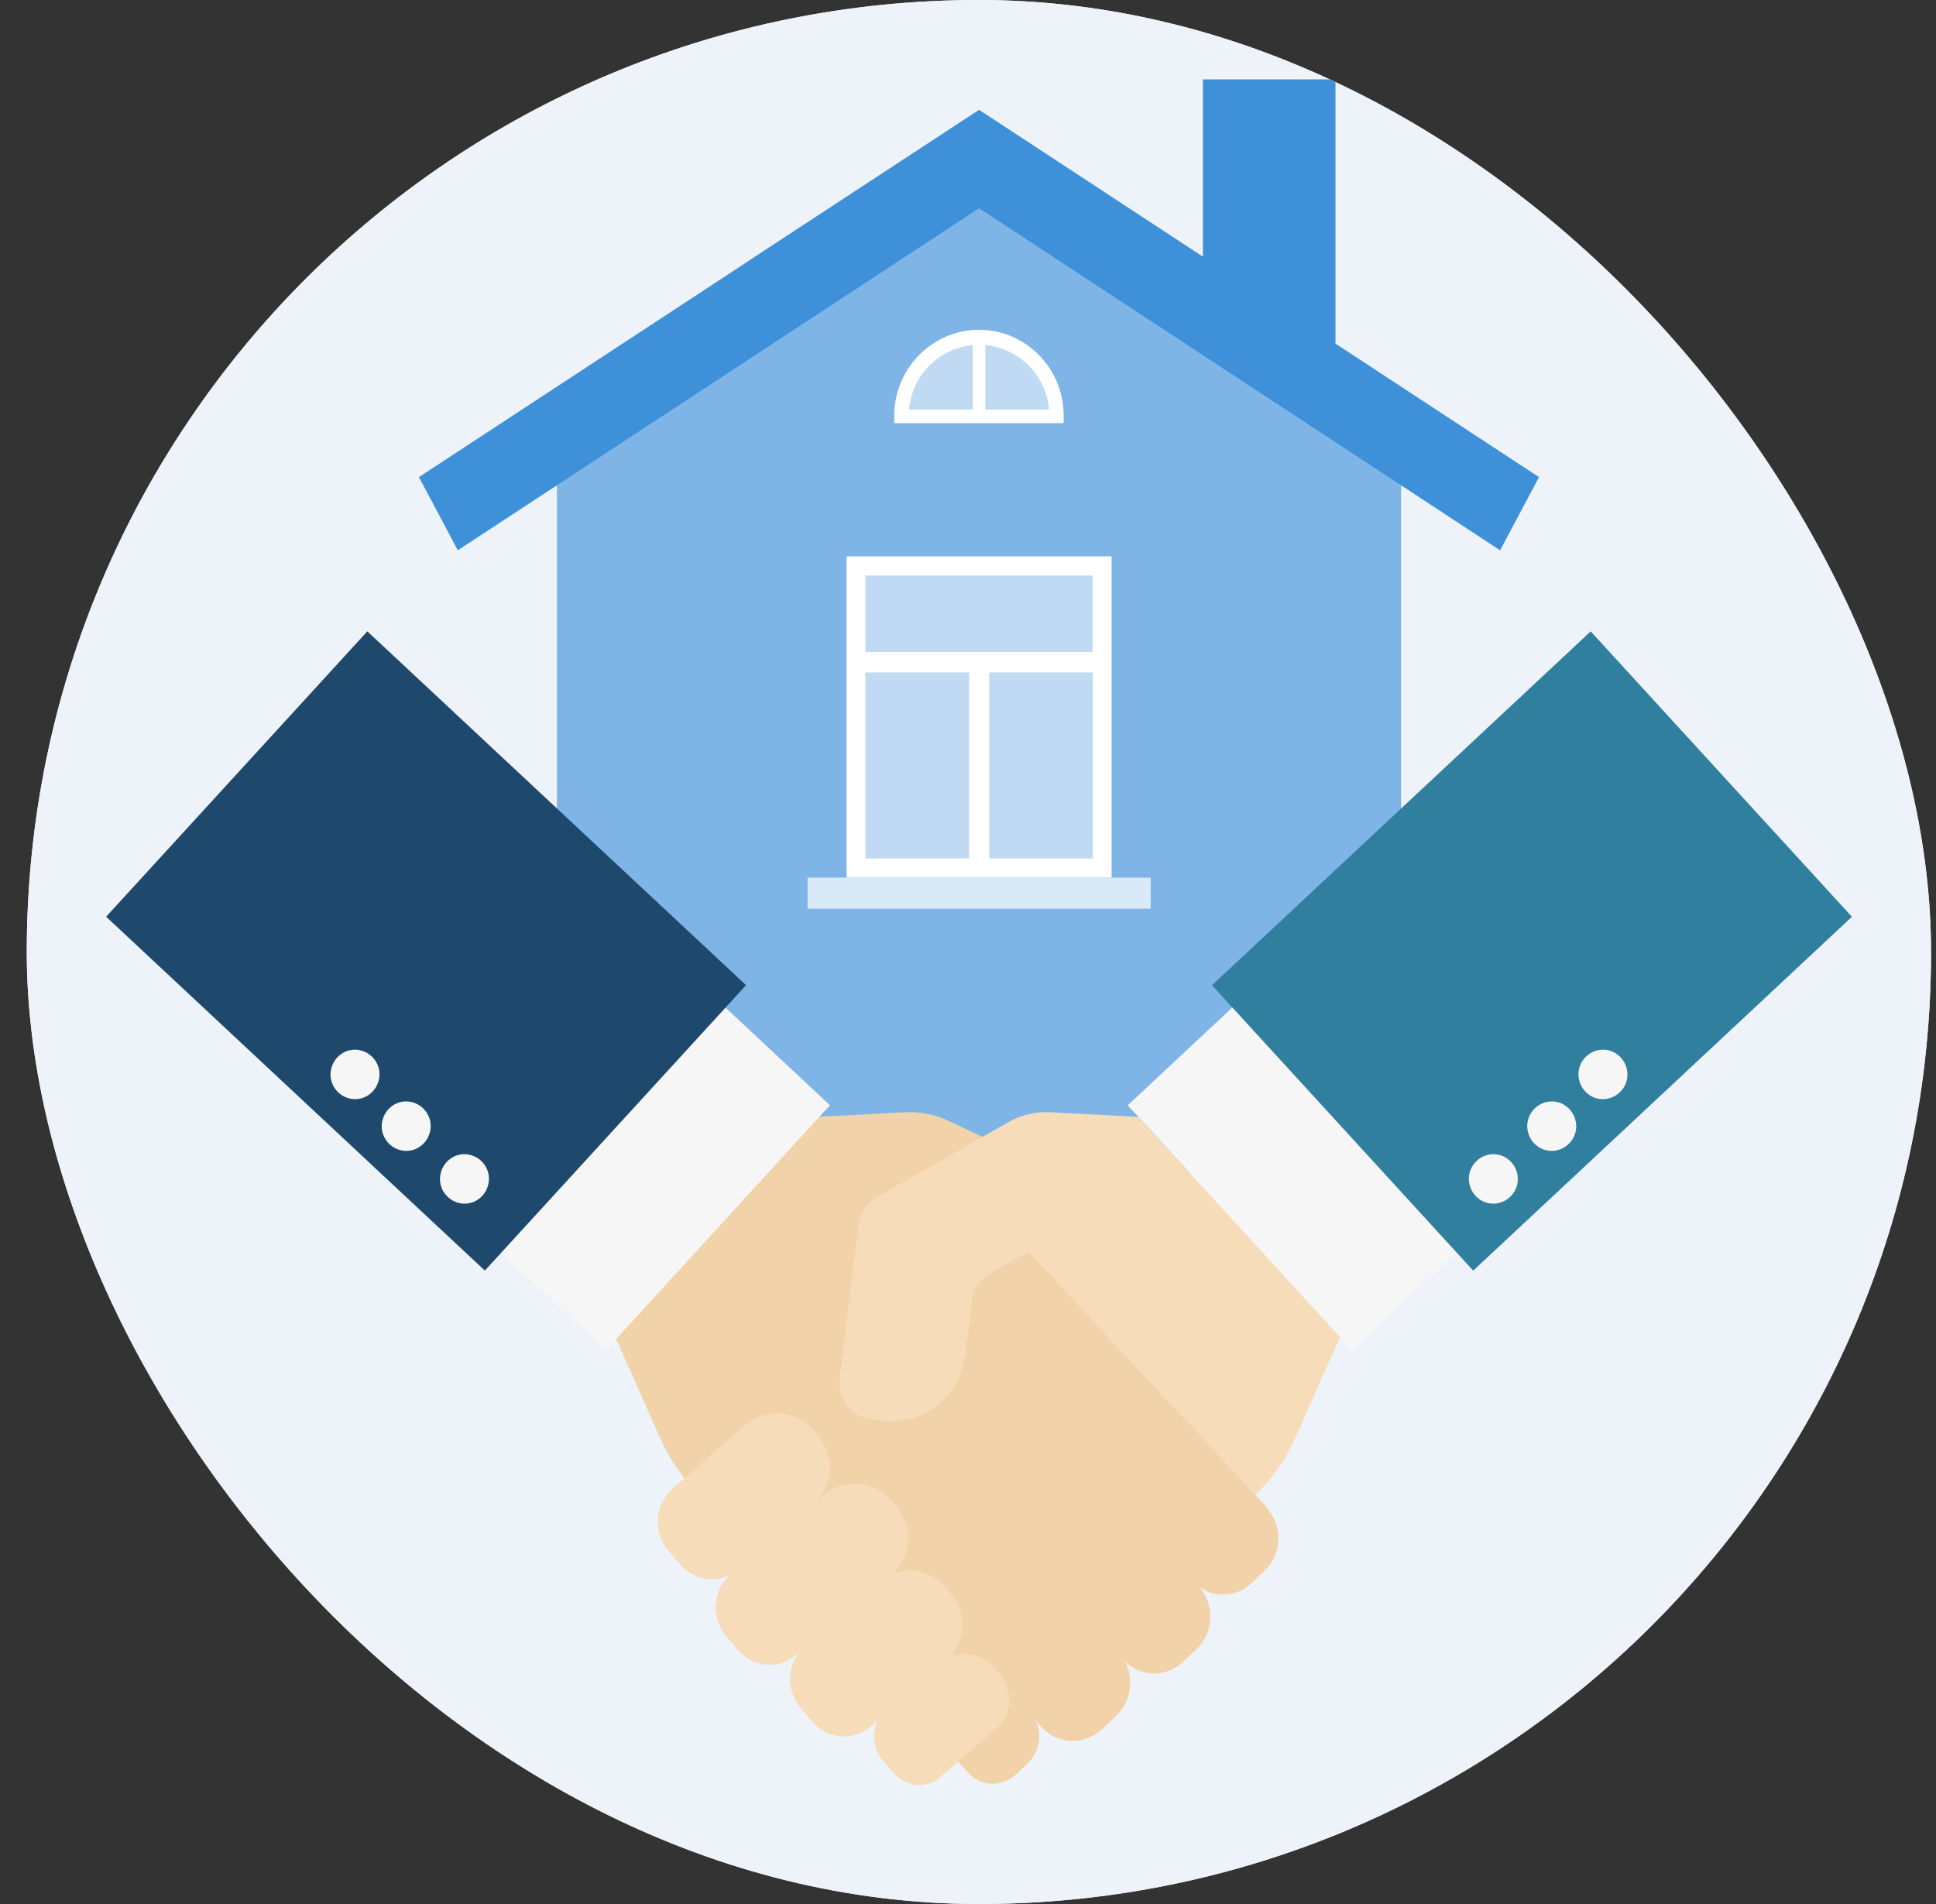
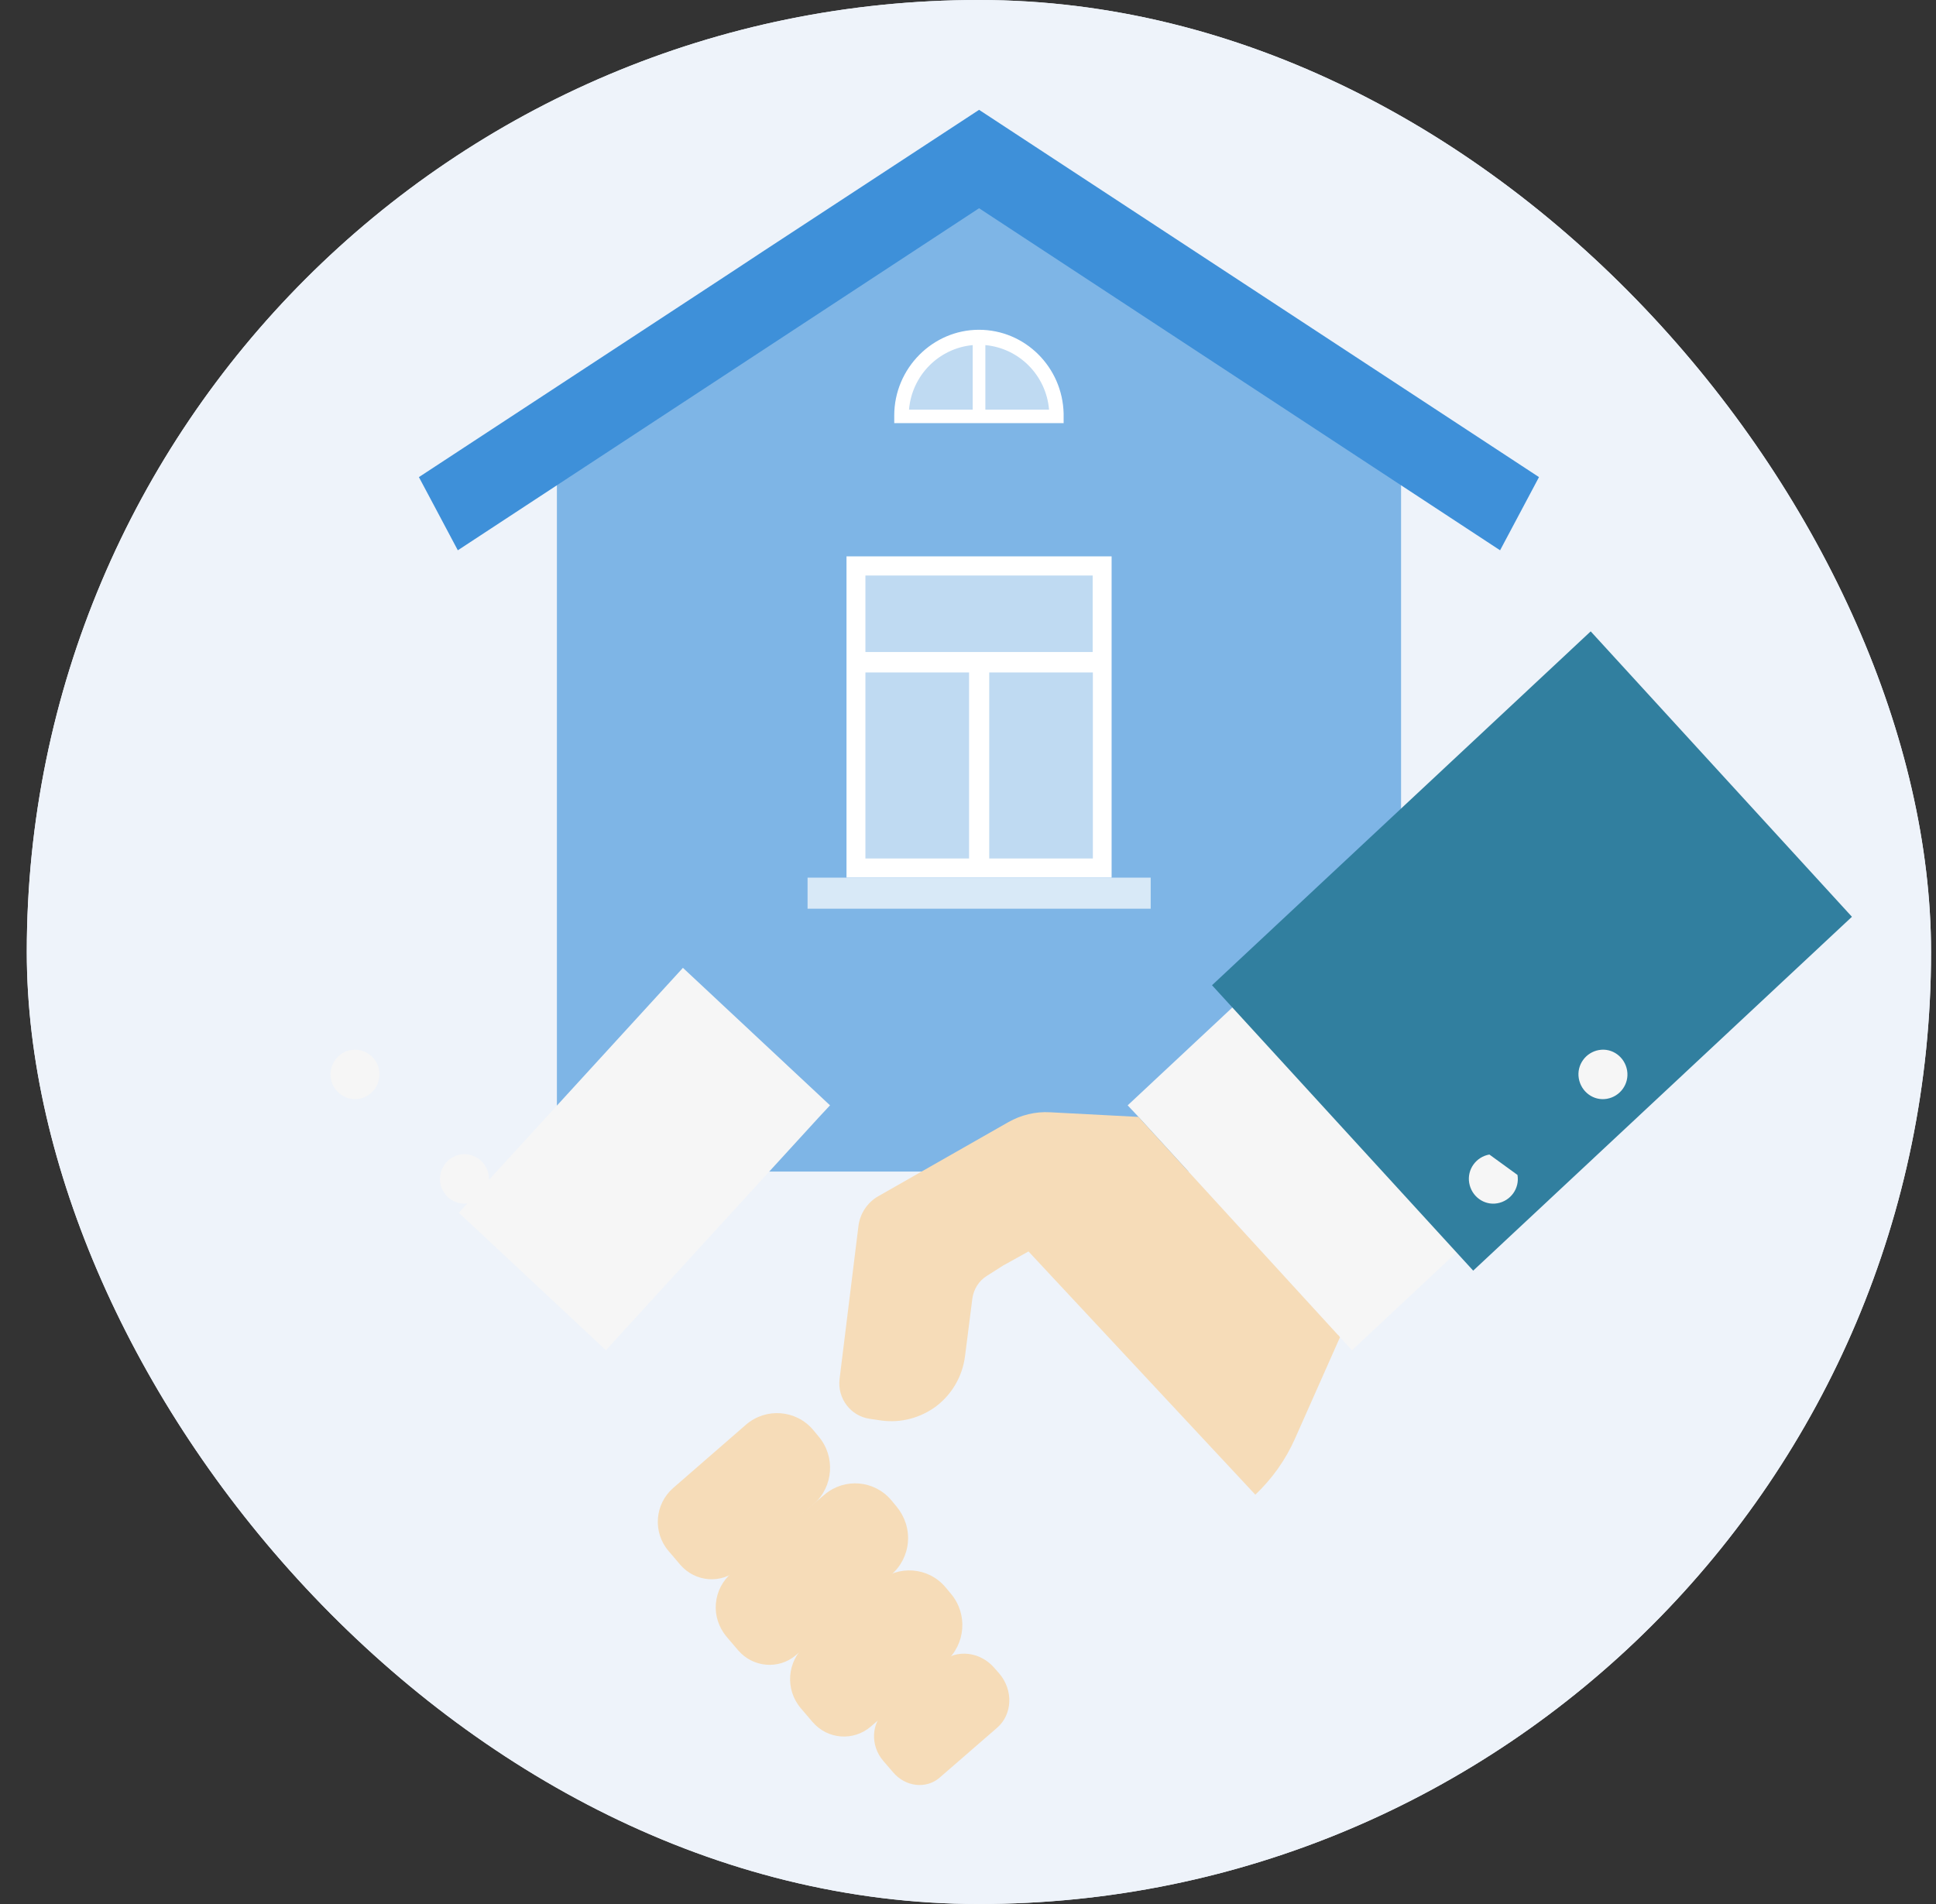
<svg xmlns="http://www.w3.org/2000/svg" width="61" height="60" viewBox="0 0 61 60" fill="none">
  <rect x="0" y="0" width="61" height="60" fill="#333333" stroke="none" />
  <g clip-path="url(#clip0_5506_50737)">
    <rect x="0.844" width="60" height="60" rx="30" fill="#EEF3FA" />
    <rect x="0.844" width="60" height="60" rx="30" fill="#EEF3FA" />
    <g clip-path="url(#clip1_5506_50737)">
      <path d="M44.145 36.919V14.758L30.856 6.039H30.849L30.843 6.046L30.836 6.039L17.547 14.758V36.919H44.145Z" fill="#7EB5E6" />
-       <path d="M37.902 2.501H42.079V10.948L37.902 8.45V2.501Z" fill="#3E90D9" />
      <path d="M48.491 15.035L48.026 15.91L47.265 17.341L30.849 6.562L14.425 17.341L13.665 15.91L13.199 15.035L20.221 10.431L22.686 8.814L23.27 8.43L24.023 7.933L30.849 3.461L48.491 15.035Z" fill="#3E90D9" />
      <path d="M34.736 17.838H26.98V27.358H34.736V17.838Z" fill="#BFDAF2" />
      <path d="M26.672 17.533V27.656H35.025V17.533H26.672ZM34.428 18.136V20.547H27.268V18.136H34.428ZM27.268 21.19H30.534V27.053H27.268V21.19ZM31.169 27.053V21.19H34.434V27.053H31.169Z" fill="white" />
      <path d="M36.257 27.656H25.445V28.636H36.257V27.656Z" fill="#D8E9F7" />
      <path d="M33.276 13.241C33.276 13.194 33.289 13.148 33.289 13.095C33.289 11.73 32.194 10.623 30.844 10.623C29.493 10.623 28.398 11.73 28.398 13.095C28.398 13.141 28.412 13.188 28.412 13.241H33.276Z" fill="#BFDAF2" />
      <path d="M33.513 13.34C33.513 13.274 33.513 13.101 33.513 13.035C33.48 11.571 32.3 10.392 30.844 10.392C29.389 10.392 28.176 11.604 28.176 13.095C28.176 13.141 28.176 13.287 28.176 13.333H33.506L33.513 13.34ZM31.047 10.875C32.116 10.975 32.962 11.829 33.054 12.909H31.047V10.875ZM30.648 10.875V12.909H28.641C28.733 11.829 29.579 10.975 30.648 10.875Z" fill="white" />
-       <path d="M39.922 47.499L39.555 47.102L37.857 45.26C37.758 45.154 37.103 44.419 36.991 44.352L32.409 39.436L31.019 40.205L30.507 40.483L31.163 38.39L32.127 36.376L29.891 35.322C29.465 35.117 28.993 35.024 28.514 35.051L24.751 35.243L19.395 42.146L20.817 45.353C21.139 46.075 21.61 46.718 22.194 47.241L30.553 55.907C30.933 56.317 31.589 56.311 32.022 55.907L32.363 55.582C32.756 55.211 32.848 54.654 32.632 54.224L32.841 54.449C33.333 54.979 34.179 54.999 34.723 54.489L35.149 54.091C35.641 53.627 35.746 52.912 35.444 52.355C35.942 52.852 36.749 52.866 37.267 52.375L37.686 51.984C37.962 51.726 38.126 51.362 38.139 50.984C38.152 50.626 38.021 50.282 37.791 50.017C38.283 50.361 38.965 50.328 39.424 49.898L39.837 49.507C40.401 48.977 40.433 48.082 39.902 47.513L39.922 47.499Z" fill="#F1D2A9" />
      <path d="M25.636 47.4C26.259 46.857 26.331 45.903 25.793 45.267L25.616 45.054C25.079 44.425 24.135 44.352 23.505 44.895L21.211 46.89C20.627 47.4 20.561 48.288 21.066 48.877L21.433 49.308C21.905 49.858 22.725 49.924 23.276 49.447L25.643 47.393L25.636 47.4Z" fill="#F6DCB8" />
      <path d="M28.076 49.626C28.384 49.368 28.575 48.99 28.607 48.593C28.64 48.188 28.509 47.791 28.253 47.48L28.076 47.267C27.545 46.645 26.614 46.565 25.985 47.095L23.054 49.566C22.766 49.812 22.589 50.156 22.556 50.534C22.523 50.911 22.648 51.282 22.89 51.574L23.258 52.005C23.723 52.548 24.536 52.621 25.08 52.157L28.076 49.626Z" fill="#F6DCB8" />
      <path d="M29.804 52.356C30.427 51.812 30.499 50.858 29.961 50.222L29.784 50.01C29.247 49.381 28.303 49.308 27.673 49.851L25.379 51.846C24.795 52.356 24.73 53.243 25.234 53.833L25.602 54.264C26.073 54.814 26.893 54.88 27.444 54.403L29.811 52.349L29.804 52.356Z" fill="#F6DCB8" />
      <path d="M31.421 54.442C31.9 54.025 31.933 53.263 31.487 52.739L31.336 52.567C30.89 52.044 30.136 51.958 29.658 52.375L27.894 53.905C27.448 54.296 27.415 55.012 27.835 55.495L28.143 55.853C28.53 56.31 29.186 56.383 29.605 56.019L31.421 54.442Z" fill="#F6DCB8" />
      <path d="M47.227 38.217L40.166 30.499L35.531 34.832L35.866 35.189L42.16 42.073L42.599 42.55L47.227 38.217Z" fill="#F6F6F6" />
      <path d="M50.12 19.896L38.188 31.047L46.418 40.041L58.351 28.89L50.12 19.896Z" fill="#317F9F" />
-       <path d="M47.813 37.025C47.886 37.449 47.597 37.846 47.177 37.919C46.758 37.992 46.364 37.7 46.292 37.276C46.22 36.852 46.509 36.455 46.928 36.382C47.348 36.309 47.741 36.601 47.813 37.025Z" fill="#F6F6F6" />
-       <path d="M49.653 35.362C49.725 35.786 49.437 36.183 49.017 36.256C48.598 36.329 48.204 36.038 48.132 35.614C48.06 35.19 48.349 34.792 48.768 34.719C49.188 34.646 49.581 34.938 49.653 35.362Z" fill="#F6F6F6" />
+       <path d="M47.813 37.025C47.886 37.449 47.597 37.846 47.177 37.919C46.758 37.992 46.364 37.7 46.292 37.276C46.22 36.852 46.509 36.455 46.928 36.382Z" fill="#F6F6F6" />
      <path d="M51.267 33.731C51.339 34.156 51.05 34.553 50.63 34.626C50.211 34.699 49.818 34.407 49.745 33.983C49.673 33.559 49.962 33.162 50.381 33.089C50.801 33.016 51.194 33.307 51.267 33.731Z" fill="#F6F6F6" />
      <path d="M14.457 38.217L21.518 30.499L26.153 34.832L25.819 35.189L19.525 42.073L19.092 42.55L14.457 38.217Z" fill="#F6F6F6" />
-       <path d="M11.574 19.895L3.344 28.888L15.277 40.039L23.507 31.045L11.574 19.895Z" fill="#1F486D" />
      <path d="M13.874 37.025C13.802 37.449 14.091 37.846 14.51 37.919C14.93 37.992 15.323 37.701 15.395 37.277C15.467 36.853 15.179 36.455 14.759 36.382C14.34 36.309 13.947 36.601 13.874 37.025Z" fill="#F6F6F6" />
-       <path d="M12.038 35.362C11.966 35.786 12.255 36.183 12.674 36.256C13.094 36.329 13.487 36.038 13.559 35.614C13.632 35.19 13.343 34.792 12.924 34.719C12.504 34.646 12.111 34.938 12.038 35.362Z" fill="#F6F6F6" />
      <path d="M10.425 33.731C10.353 34.156 10.642 34.553 11.061 34.626C11.481 34.699 11.874 34.407 11.946 33.983C12.018 33.559 11.73 33.162 11.31 33.089C10.891 33.016 10.497 33.307 10.425 33.731Z" fill="#F6F6F6" />
      <path d="M42.162 42.073L35.868 35.196L33.082 35.05C32.623 35.024 32.17 35.136 31.77 35.362L27.666 37.7C27.332 37.892 27.102 38.237 27.05 38.621L26.453 43.458C26.381 44.067 26.801 44.624 27.404 44.71L27.765 44.763C28.381 44.849 29.01 44.683 29.509 44.306C30.007 43.921 30.328 43.358 30.407 42.729L30.636 40.927C30.676 40.629 30.84 40.364 31.095 40.205L31.607 39.88L32.406 39.436L39.553 47.101C40.077 46.605 40.503 46.008 40.798 45.346L42.221 42.139L42.162 42.066V42.073Z" fill="#F6DCB8" />
    </g>
  </g>
  <defs>
    <clipPath id="clip0_5506_50737">
      <rect x="0.844" width="60" height="60" rx="30" fill="white" />
    </clipPath>
    <clipPath id="clip1_5506_50737">
      <rect width="55" height="53.75" fill="white" transform="translate(3.344 2.5)" />
    </clipPath>
  </defs>
</svg>